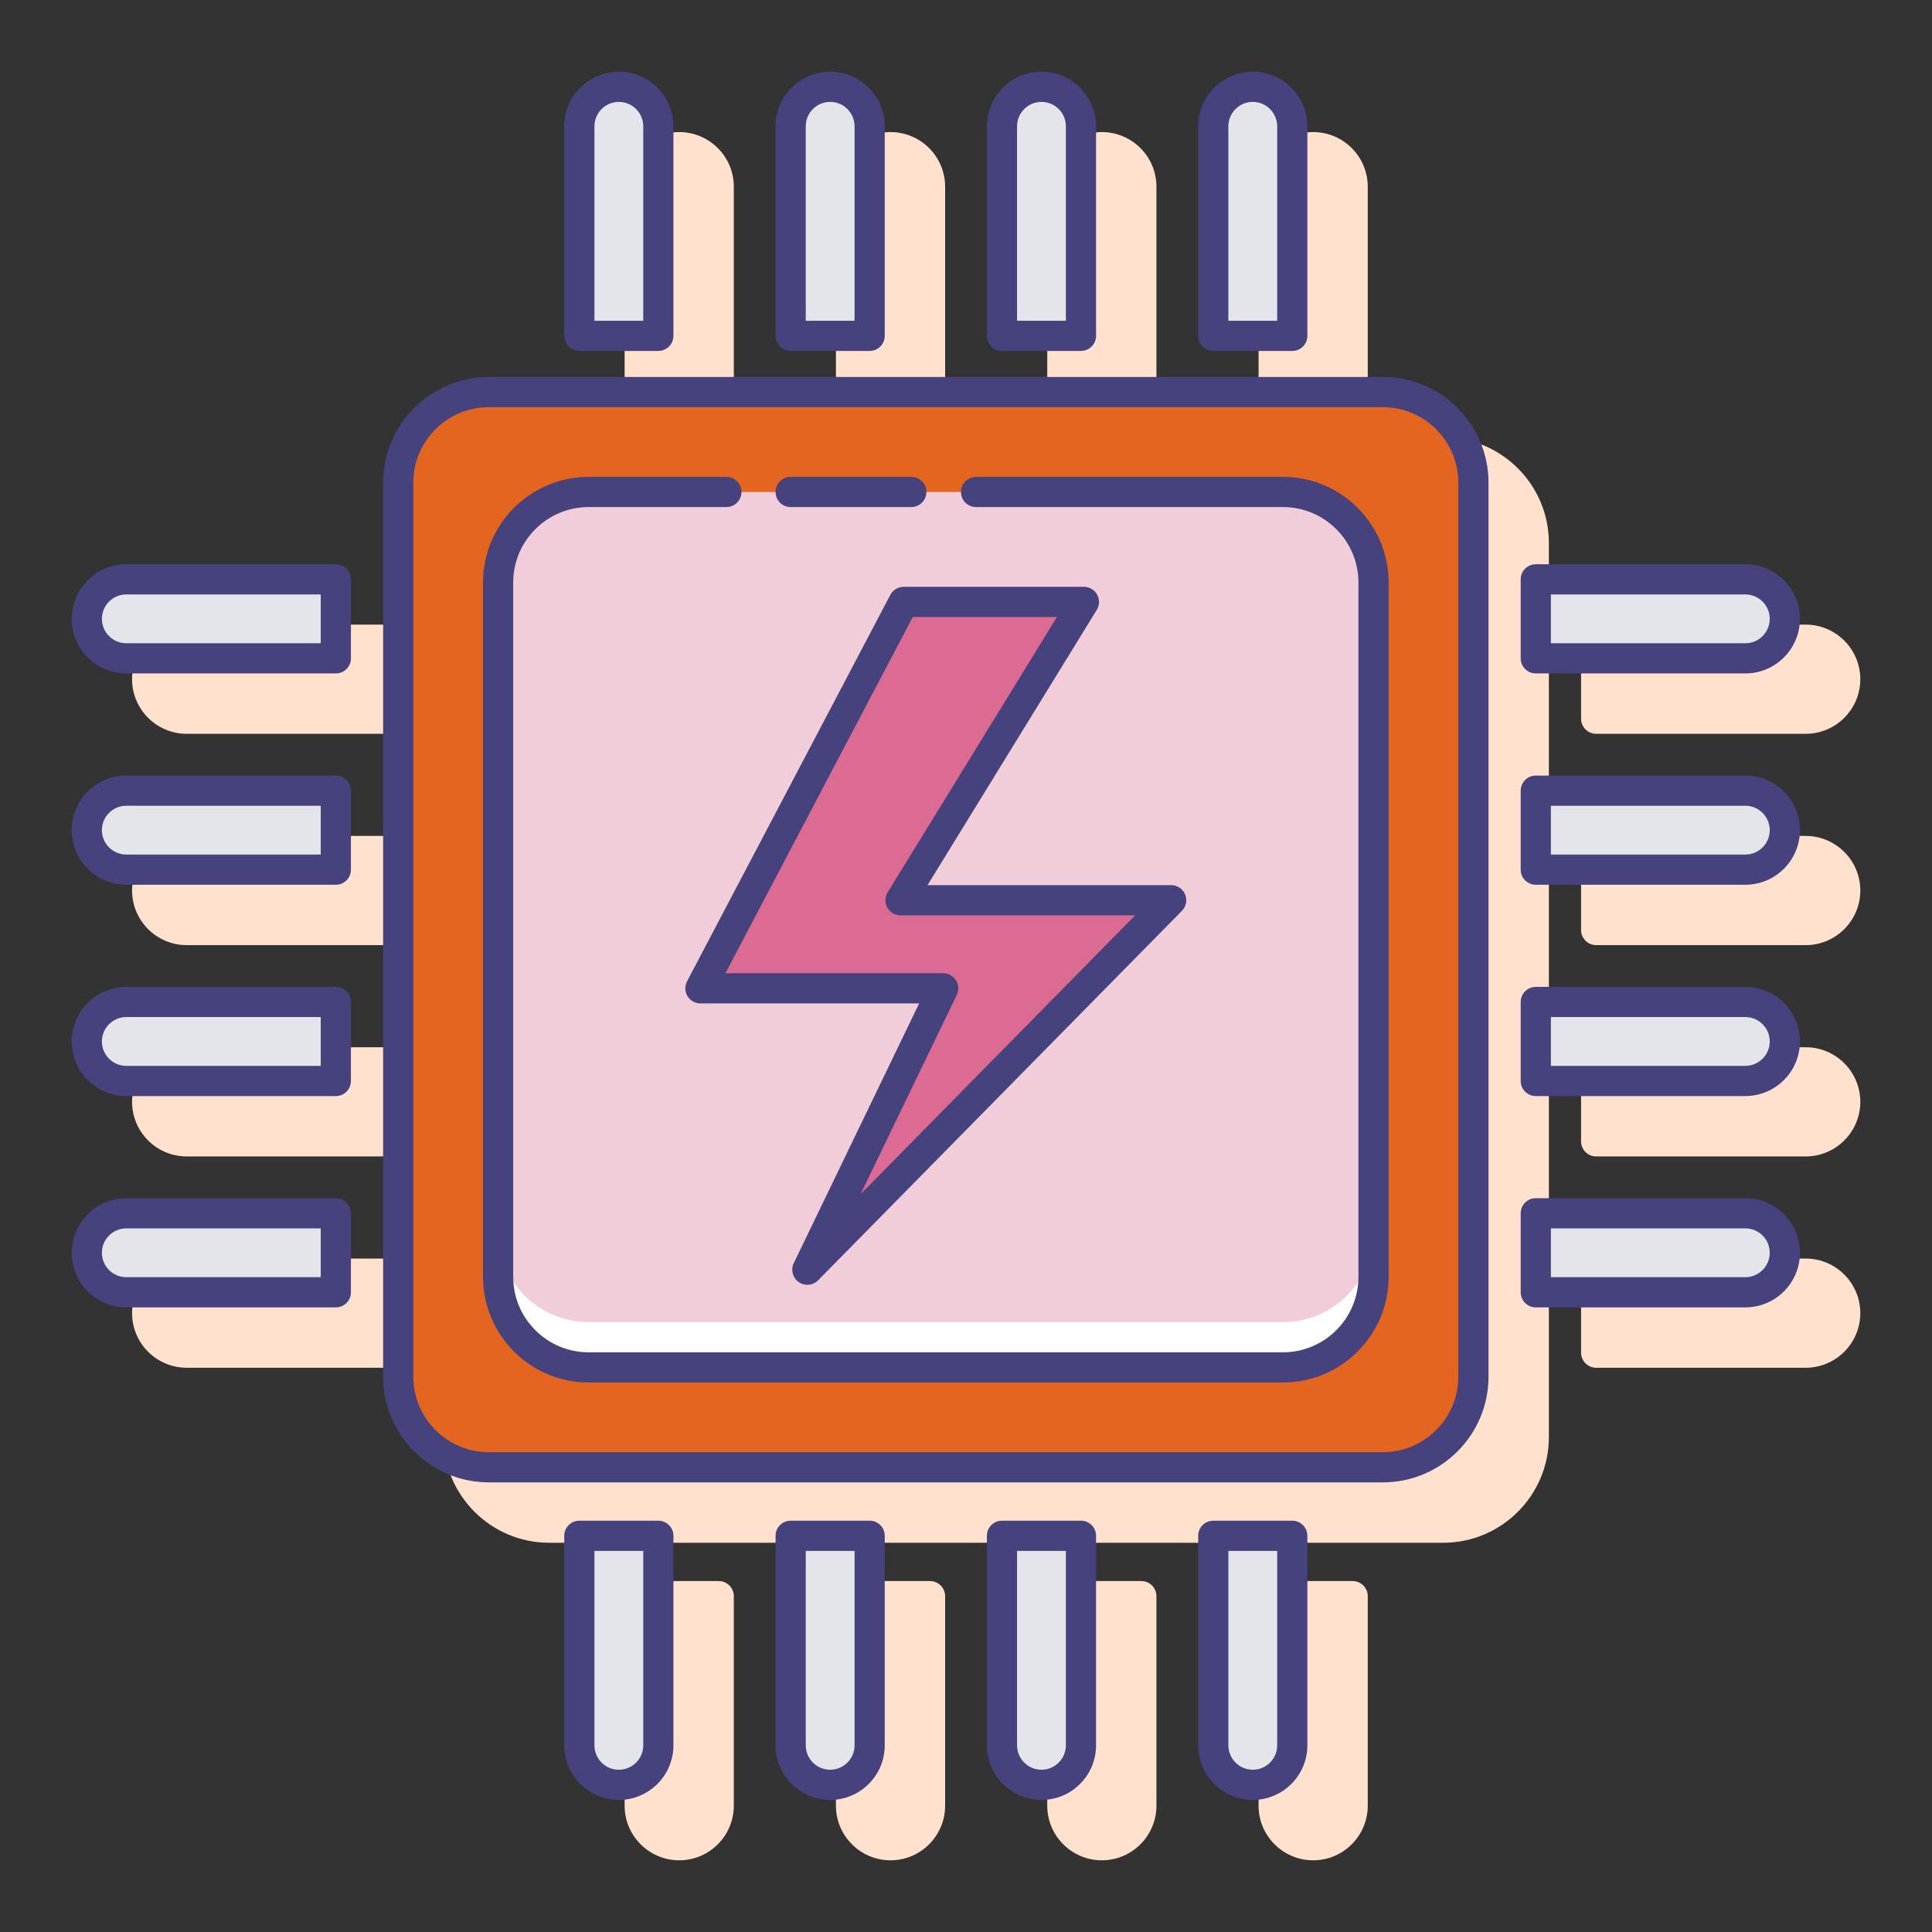
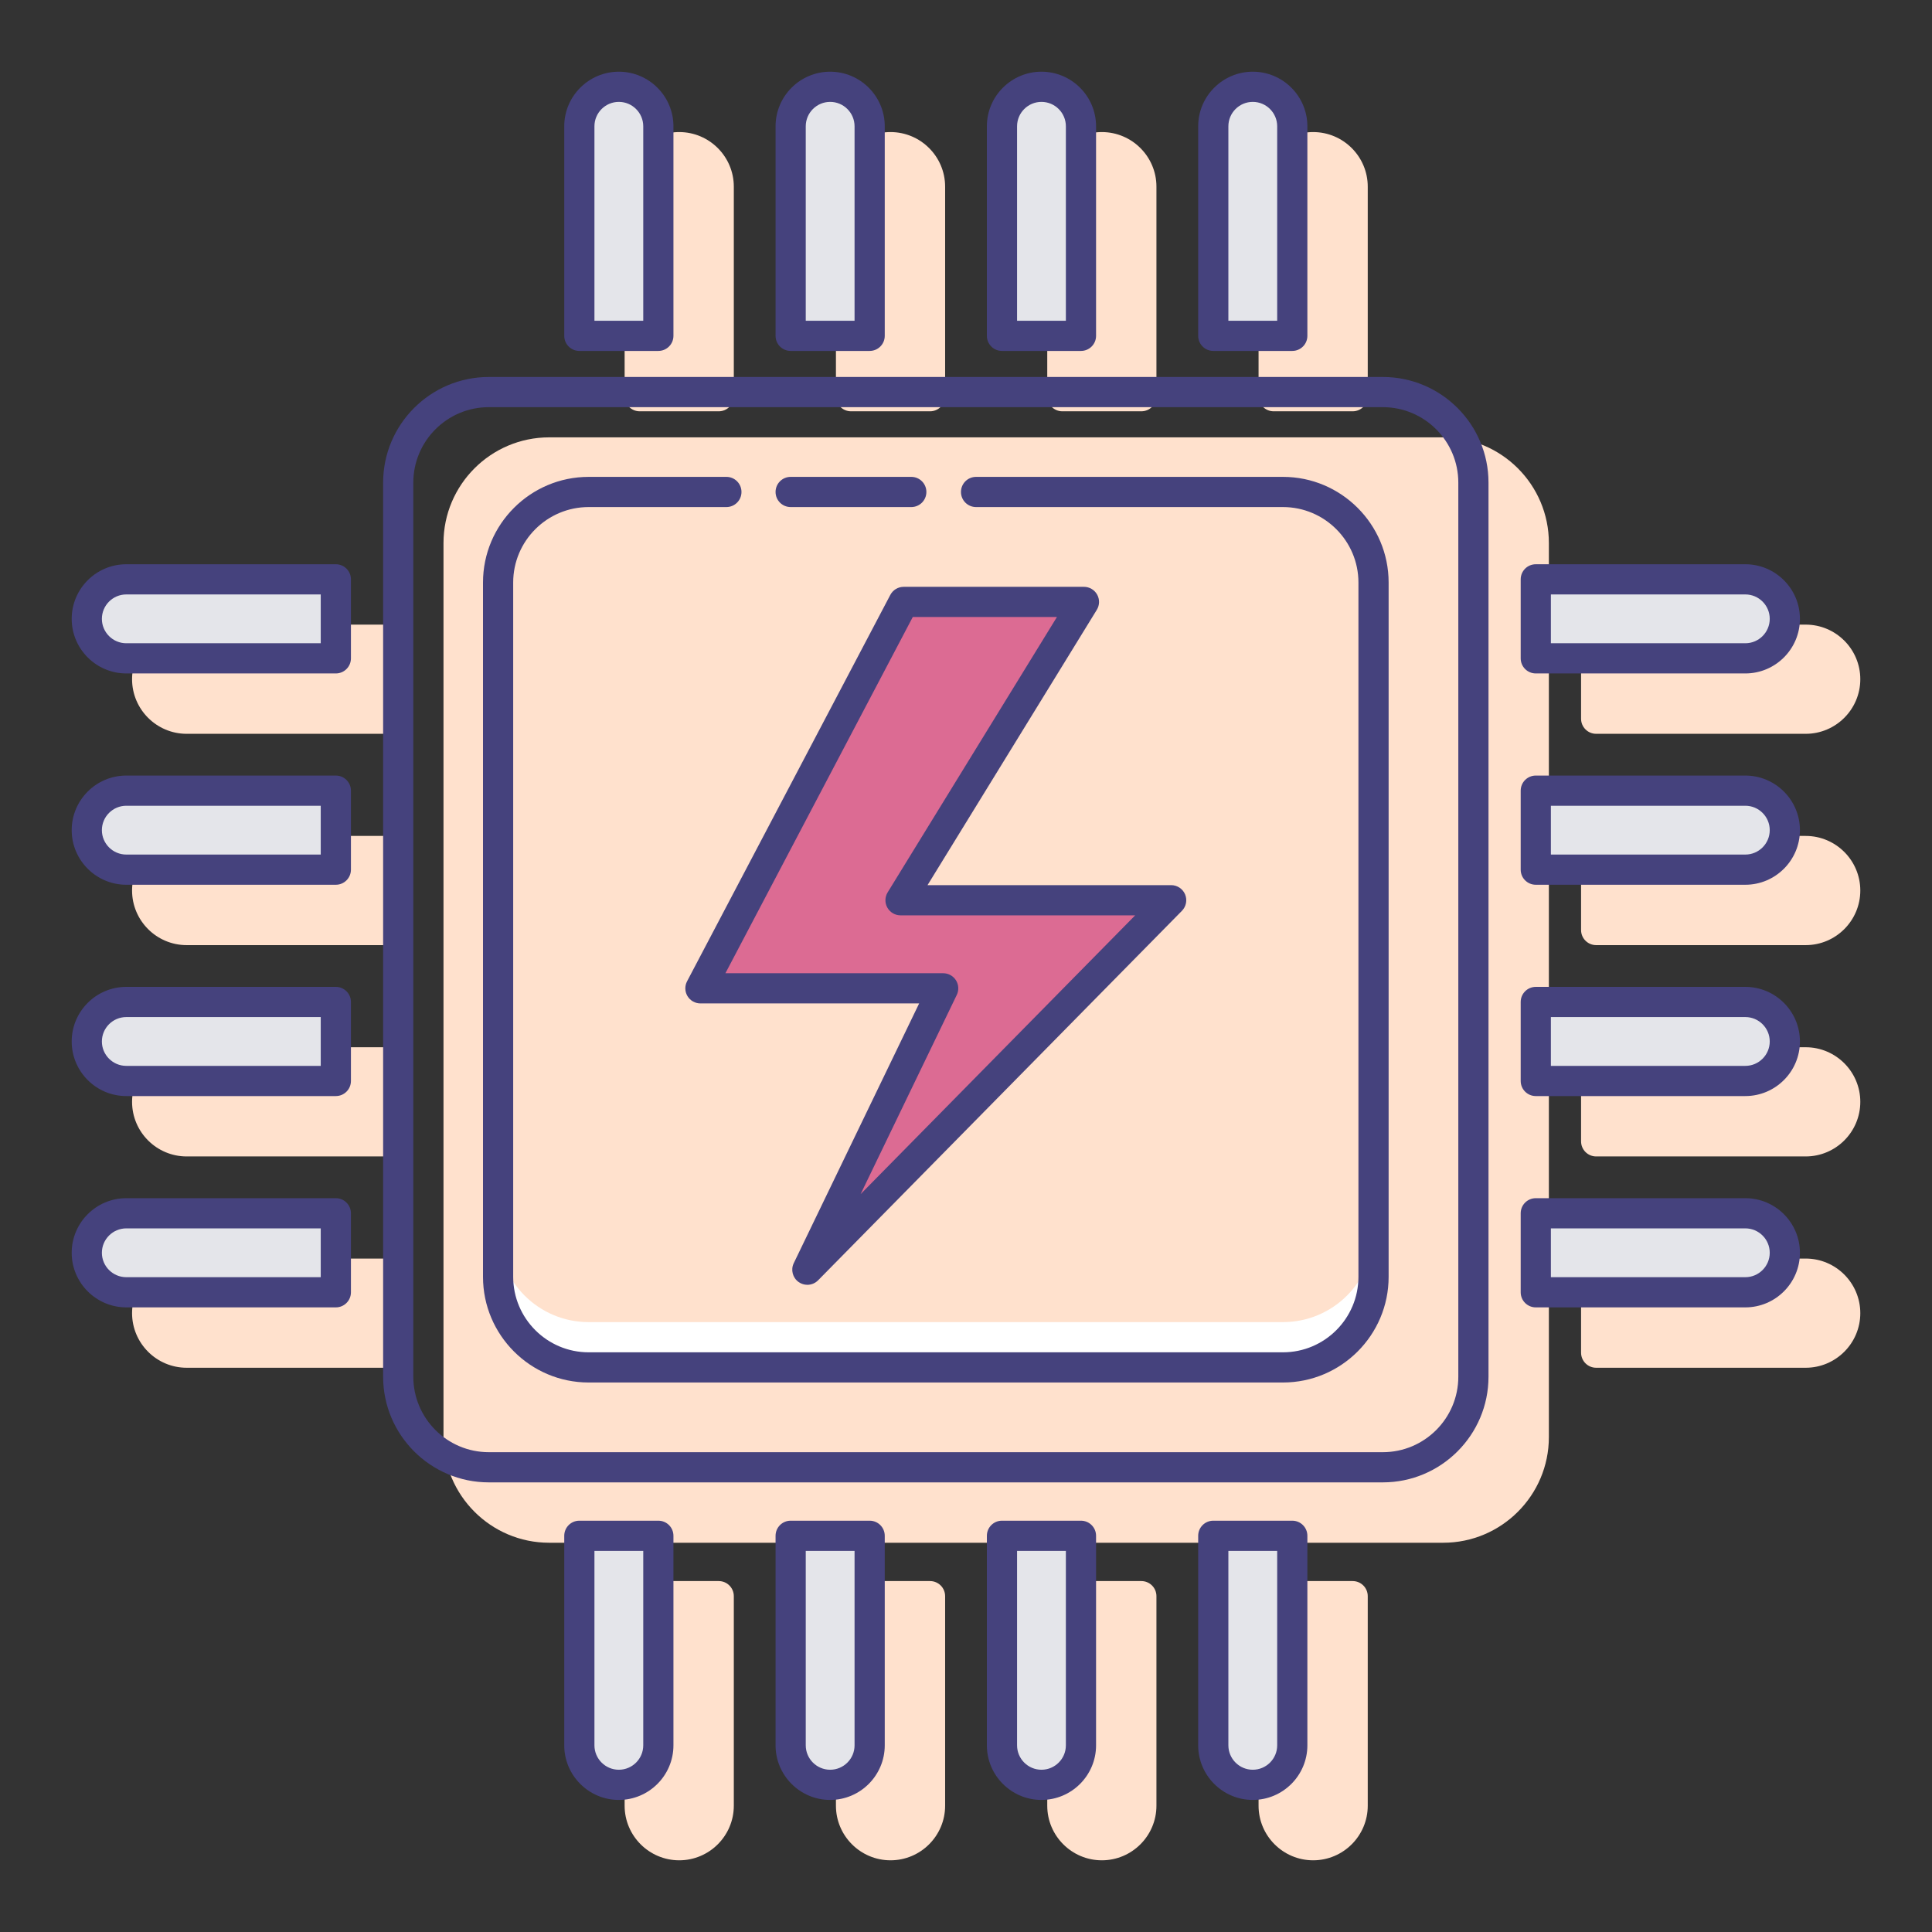
<svg xmlns="http://www.w3.org/2000/svg" id="Layer_1" x="0px" y="0px" viewBox="0 0 128 128" style="enable-background:new 0 0 128 128;" xml:space="preserve" width="128px" height="128px">
  <rect x="0" y="0" width="128" height="128" fill="#333333" stroke="none" />
  <style type="text/css">.st0 { fill: rgb(255, 225, 205); }.st1 { fill: rgb(130, 115, 220); }.st2 { fill: rgb(220, 107, 147); }.st3 { fill: rgb(255, 255, 255); }.st4 { fill: rgb(240, 205, 217); }.st5 { fill: rgb(227, 101, 32); }.st6 { fill: rgb(69, 66, 125); }.st7 { fill: rgb(228, 229, 234); }</style>
  <g>
    <g>
      <g>
        <path class="st0" d="M95.617,28.976H36.383c-3.859,0-7,3.141-7,7v59.235c0,3.859,3.141,7,7,7h59.234c3.859,0,7-3.141,7-7V35.976     C102.617,32.116,99.477,28.976,95.617,28.976z" />
      </g>
      <g>
        <path class="st0" d="M105.75,48.617h13.883c1.994,0,3.617-1.623,3.617-3.617s-1.623-3.617-3.617-3.617H105.75     c-0.553,0-1,0.447-1,1v5.234C104.75,48.17,105.197,48.617,105.75,48.617z" />
      </g>
      <g>
        <path class="st0" d="M119.633,55.383H105.75c-0.553,0-1,0.447-1,1v5.234c0,0.553,0.447,1,1,1h13.883     c1.994,0,3.617-1.623,3.617-3.617S121.627,55.383,119.633,55.383z" />
      </g>
      <g>
        <path class="st0" d="M119.633,69.383H105.75c-0.553,0-1,0.447-1,1v5.234c0,0.553,0.447,1,1,1h13.883     c1.994,0,3.617-1.623,3.617-3.617S121.627,69.383,119.633,69.383z" />
      </g>
      <g>
        <path class="st0" d="M119.633,83.383H105.75c-0.553,0-1,0.447-1,1v5.234c0,0.553,0.447,1,1,1h13.883     c1.994,0,3.617-1.623,3.617-3.617S121.627,83.383,119.633,83.383z" />
      </g>
      <g>
        <path class="st0" d="M26.25,41.383H12.367c-1.994,0-3.617,1.623-3.617,3.617s1.623,3.617,3.617,3.617H26.25c0.553,0,1-0.447,1-1     v-5.234C27.25,41.83,26.803,41.383,26.25,41.383z" />
      </g>
      <g>
        <path class="st0" d="M26.25,55.383H12.367c-1.994,0-3.617,1.623-3.617,3.617s1.623,3.617,3.617,3.617H26.25c0.553,0,1-0.447,1-1     v-5.234C27.25,55.83,26.803,55.383,26.25,55.383z" />
      </g>
      <g>
        <path class="st0" d="M26.25,69.383H12.367c-1.994,0-3.617,1.623-3.617,3.617s1.623,3.617,3.617,3.617H26.25c0.553,0,1-0.447,1-1     v-5.234C27.25,69.83,26.803,69.383,26.25,69.383z" />
      </g>
      <g>
        <path class="st0" d="M26.25,83.383H12.367c-1.994,0-3.617,1.623-3.617,3.617s1.623,3.617,3.617,3.617H26.25c0.553,0,1-0.447,1-1     v-5.234C27.25,83.83,26.803,83.383,26.25,83.383z" />
      </g>
      <g>
        <path class="st0" d="M89.617,104.75h-5.234c-0.553,0-1,0.447-1,1v13.883c0,1.994,1.623,3.617,3.617,3.617     s3.617-1.623,3.617-3.617V105.75C90.617,105.197,90.17,104.75,89.617,104.75z" />
      </g>
      <g>
        <path class="st0" d="M75.617,104.75h-5.234c-0.553,0-1,0.447-1,1v13.883c0,1.994,1.623,3.617,3.617,3.617     s3.617-1.623,3.617-3.617V105.75C76.617,105.197,76.17,104.75,75.617,104.75z" />
      </g>
      <g>
        <path class="st0" d="M61.617,104.75h-5.234c-0.553,0-1,0.447-1,1v13.883c0,1.994,1.623,3.617,3.617,3.617     s3.617-1.623,3.617-3.617V105.75C62.617,105.197,62.17,104.75,61.617,104.75z" />
      </g>
      <g>
        <path class="st0" d="M47.617,104.75h-5.234c-0.553,0-1,0.447-1,1v13.883c0,1.994,1.623,3.617,3.617,3.617     s3.617-1.623,3.617-3.617V105.75C48.617,105.197,48.17,104.75,47.617,104.75z" />
      </g>
      <g>
        <path class="st0" d="M84.383,27.25h5.234c0.553,0,1-0.447,1-1V12.367c0-1.994-1.623-3.617-3.617-3.617s-3.617,1.623-3.617,3.617     V26.25C83.383,26.803,83.83,27.25,84.383,27.25z" />
      </g>
      <g>
        <path class="st0" d="M70.383,27.25h5.234c0.553,0,1-0.447,1-1V12.367c0-1.994-1.623-3.617-3.617-3.617s-3.617,1.623-3.617,3.617     V26.25C69.383,26.803,69.83,27.25,70.383,27.25z" />
      </g>
      <g>
        <path class="st0" d="M56.383,27.25h5.234c0.553,0,1-0.447,1-1V12.367c0-1.994-1.623-3.617-3.617-3.617s-3.617,1.623-3.617,3.617     V26.25C55.383,26.803,55.83,27.25,56.383,27.25z" />
      </g>
      <g>
        <path class="st0" d="M42.383,27.25h5.234c0.553,0,1-0.447,1-1V12.367c0-1.994-1.623-3.617-3.617-3.617s-3.617,1.623-3.617,3.617     V26.25C41.383,26.803,41.83,27.25,42.383,27.25z" />
      </g>
    </g>
    <g>
-       <path class="st5" d="M91.618,25.976H32.382c-3.314,0-6,2.686-6,6v59.235c0,3.314,2.686,6,6,6h59.235c3.314,0,6-2.686,6-6V31.976    C97.618,28.662,94.931,25.976,91.618,25.976z" />
-       <path class="st4" d="M85,32.593H39c-3.314,0-6,2.686-6,6v46c0,3.314,2.686,6,6,6h46c3.314,0,6-2.686,6-6v-46    C91,35.28,88.314,32.593,85,32.593z" />
      <g>
        <path class="st3" d="M85,87.593H39c-3.314,0-6-2.686-6-6v3c0,3.314,2.686,6,6,6h46c3.314,0,6-2.686,6-6v-3     C91,84.907,88.314,87.593,85,87.593z" />
      </g>
      <g>
        <g>
          <path class="st7" d="M115.633,38.383H101.75v5.235h13.883c1.445,0,2.617-1.172,2.617-2.617      C118.25,39.554,117.079,38.383,115.633,38.383z" />
          <path class="st7" d="M115.633,52.383H101.75v5.235h13.883c1.445,0,2.617-1.172,2.617-2.617      C118.25,53.554,117.079,52.383,115.633,52.383z" />
          <path class="st7" d="M115.633,66.383H101.75v5.235h13.883c1.445,0,2.617-1.172,2.617-2.617S117.079,66.383,115.633,66.383z" />
          <path class="st7" d="M115.633,80.383H101.75v5.235h13.883c1.445,0,2.617-1.172,2.617-2.617      C118.25,81.555,117.079,80.383,115.633,80.383z" />
        </g>
        <g>
          <path class="st7" d="M8.367,38.383H22.25v5.235H8.367c-1.445,0-2.617-1.172-2.617-2.617C5.75,39.554,6.922,38.383,8.367,38.383z      " />
          <path class="st7" d="M8.367,52.383H22.25v5.235H8.367c-1.445,0-2.617-1.172-2.617-2.617C5.75,53.554,6.922,52.383,8.367,52.383z      " />
          <path class="st7" d="M8.367,66.383H22.25v5.235H8.367c-1.445,0-2.617-1.172-2.617-2.617S6.922,66.383,8.367,66.383z" />
          <path class="st7" d="M8.367,80.383H22.25v5.235H8.367c-1.445,0-2.617-1.172-2.617-2.617C5.75,81.555,6.922,80.383,8.367,80.383z      " />
        </g>
      </g>
      <g>
        <g>
          <path class="st7" d="M85.618,115.633V101.75l-5.235,0v13.883c0,1.445,1.172,2.617,2.617,2.617      C84.446,118.25,85.618,117.079,85.618,115.633z" />
          <path class="st7" d="M71.617,115.633l0-13.883h-5.235l0,13.883c0,1.445,1.172,2.617,2.617,2.617S71.617,117.079,71.617,115.633z      " />
          <path class="st7" d="M57.617,115.633l0-13.883h-5.235l0,13.883c0,1.445,1.172,2.617,2.617,2.617S57.617,117.079,57.617,115.633z      " />
          <path class="st7" d="M43.617,115.633l0-13.883l-5.235,0l0,13.883c0,1.445,1.172,2.617,2.617,2.617      S43.617,117.079,43.617,115.633z" />
        </g>
        <g>
          <path class="st7" d="M85.618,8.367l0,13.883l-5.235,0l0-13.883c0-1.445,1.172-2.617,2.617-2.617      C84.446,5.75,85.618,6.922,85.618,8.367z" />
          <path class="st7" d="M71.617,8.367V22.25l-5.235,0l0-13.883c0-1.445,1.172-2.617,2.617-2.617      C70.446,5.75,71.617,6.922,71.617,8.367z" />
          <path class="st7" d="M57.617,8.367l0,13.883l-5.235,0l0-13.883c0-1.445,1.172-2.617,2.617-2.617S57.617,6.922,57.617,8.367z" />
          <path class="st7" d="M43.617,8.367l0,13.883l-5.235,0l0-13.883c0-1.445,1.172-2.617,2.617-2.617S43.617,6.922,43.617,8.367z" />
        </g>
      </g>
      <g>
        <g>
          <polygon class="st2" points="59.871,39.879 71.814,39.879 59.662,59.643 77.595,59.643 53.492,84.122 62.49,65.479       46.405,65.479     " />
          <g>
            <path class="st6" d="M91.617,24.976H32.383c-3.859,0-7,3.141-7,7v59.235c0,3.859,3.141,7,7,7h59.234c3.859,0,7-3.141,7-7       V31.976C98.617,28.116,95.476,24.976,91.617,24.976z M96.617,91.211c0,2.757-2.243,5-5,5H32.383c-2.757,0-5-2.243-5-5V31.976       c0-2.757,2.243-5,5-5h59.234c2.757,0,5,2.243,5,5V91.211z" />
            <path class="st6" d="M85,31.594H64.667c-0.553,0-1,0.447-1,1s0.447,1,1,1H85c2.757,0,5,2.243,5,5v46c0,2.757-2.243,5-5,5H39       c-2.757,0-5-2.243-5-5v-46c0-2.757,2.243-5,5-5h9.125c0.553,0,1-0.447,1-1s-0.447-1-1-1H39c-3.859,0-7,3.141-7,7v46       c0,3.859,3.141,7,7,7h46c3.859,0,7-3.141,7-7v-46C92,34.734,88.859,31.594,85,31.594z" />
            <path class="st6" d="M52.383,33.594h7.992c0.553,0,1-0.447,1-1s-0.447-1-1-1h-7.992c-0.553,0-1,0.447-1,1       S51.83,33.594,52.383,33.594z" />
            <path class="st6" d="M101.75,44.617h13.883c1.994,0,3.617-1.623,3.617-3.617s-1.623-3.617-3.617-3.617H101.75       c-0.553,0-1,0.447-1,1v5.234C100.75,44.17,101.197,44.617,101.75,44.617z M102.75,39.383h12.883       c0.892,0,1.617,0.726,1.617,1.617s-0.726,1.617-1.617,1.617H102.75V39.383z" />
            <path class="st6" d="M115.633,51.383H101.75c-0.553,0-1,0.447-1,1v5.234c0,0.553,0.447,1,1,1h13.883       c1.994,0,3.617-1.623,3.617-3.617S117.627,51.383,115.633,51.383z M115.633,56.617H102.75v-3.234h12.883       c0.892,0,1.617,0.726,1.617,1.617S116.524,56.617,115.633,56.617z" />
            <path class="st6" d="M115.633,65.383H101.75c-0.553,0-1,0.447-1,1v5.234c0,0.553,0.447,1,1,1h13.883       c1.994,0,3.617-1.623,3.617-3.617S117.627,65.383,115.633,65.383z M115.633,70.617H102.75v-3.234h12.883       c0.892,0,1.617,0.726,1.617,1.617S116.524,70.617,115.633,70.617z" />
            <path class="st6" d="M115.633,79.383H101.75c-0.553,0-1,0.447-1,1v5.234c0,0.553,0.447,1,1,1h13.883       c1.994,0,3.617-1.623,3.617-3.617S117.627,79.383,115.633,79.383z M115.633,84.617H102.75v-3.234h12.883       c0.892,0,1.617,0.726,1.617,1.617S116.524,84.617,115.633,84.617z" />
            <path class="st6" d="M22.25,37.383H8.367c-1.994,0-3.617,1.623-3.617,3.617s1.623,3.617,3.617,3.617H22.25c0.553,0,1-0.447,1-1       v-5.234C23.25,37.83,22.803,37.383,22.25,37.383z M21.25,42.617H8.367c-0.892,0-1.617-0.726-1.617-1.617       s0.726-1.617,1.617-1.617H21.25V42.617z" />
            <path class="st6" d="M22.25,51.383H8.367c-1.994,0-3.617,1.623-3.617,3.617s1.623,3.617,3.617,3.617H22.25c0.553,0,1-0.447,1-1       v-5.234C23.25,51.83,22.803,51.383,22.25,51.383z M21.25,56.617H8.367c-0.892,0-1.617-0.726-1.617-1.617       s0.726-1.617,1.617-1.617H21.25V56.617z" />
            <path class="st6" d="M22.25,65.383H8.367c-1.994,0-3.617,1.623-3.617,3.617s1.623,3.617,3.617,3.617H22.25c0.553,0,1-0.447,1-1       v-5.234C23.25,65.83,22.803,65.383,22.25,65.383z M21.25,70.617H8.367c-0.892,0-1.617-0.726-1.617-1.617       s0.726-1.617,1.617-1.617H21.25V70.617z" />
            <path class="st6" d="M22.25,79.383H8.367c-1.994,0-3.617,1.623-3.617,3.617s1.623,3.617,3.617,3.617H22.25c0.553,0,1-0.447,1-1       v-5.234C23.25,79.83,22.803,79.383,22.25,79.383z M21.25,84.617H8.367c-0.892,0-1.617-0.726-1.617-1.617       s0.726-1.617,1.617-1.617H21.25V84.617z" />
            <path class="st6" d="M85.617,100.75h-5.234c-0.553,0-1,0.447-1,1v13.883c0,1.994,1.623,3.617,3.617,3.617       s3.617-1.623,3.617-3.617V101.75C86.617,101.197,86.17,100.75,85.617,100.75z M84.617,115.633c0,0.892-0.726,1.617-1.617,1.617       s-1.617-0.726-1.617-1.617V102.75h3.234V115.633z" />
            <path class="st6" d="M71.617,100.75h-5.234c-0.553,0-1,0.447-1,1v13.883c0,1.994,1.623,3.617,3.617,3.617       s3.617-1.623,3.617-3.617V101.75C72.617,101.197,72.17,100.75,71.617,100.75z M70.617,115.633c0,0.892-0.726,1.617-1.617,1.617       s-1.617-0.726-1.617-1.617V102.75h3.234V115.633z" />
            <path class="st6" d="M57.617,100.75h-5.234c-0.553,0-1,0.447-1,1v13.883c0,1.994,1.623,3.617,3.617,3.617       s3.617-1.623,3.617-3.617V101.75C58.617,101.197,58.17,100.75,57.617,100.75z M56.617,115.633c0,0.892-0.726,1.617-1.617,1.617       s-1.617-0.726-1.617-1.617V102.75h3.234V115.633z" />
            <path class="st6" d="M43.617,100.75h-5.234c-0.553,0-1,0.447-1,1v13.883c0,1.994,1.623,3.617,3.617,3.617       s3.617-1.623,3.617-3.617V101.75C44.617,101.197,44.17,100.75,43.617,100.75z M42.617,115.633c0,0.892-0.726,1.617-1.617,1.617       s-1.617-0.726-1.617-1.617V102.75h3.234V115.633z" />
            <path class="st6" d="M80.383,23.25h5.234c0.553,0,1-0.447,1-1V8.367c0-1.994-1.623-3.617-3.617-3.617s-3.617,1.623-3.617,3.617       V22.25C79.383,22.803,79.83,23.25,80.383,23.25z M81.383,8.367c0-0.892,0.726-1.617,1.617-1.617s1.617,0.726,1.617,1.617V21.25       h-3.234V8.367z" />
            <path class="st6" d="M66.383,23.25h5.234c0.553,0,1-0.447,1-1V8.367c0-1.994-1.623-3.617-3.617-3.617s-3.617,1.623-3.617,3.617       V22.25C65.383,22.803,65.83,23.25,66.383,23.25z M67.383,8.367c0-0.892,0.726-1.617,1.617-1.617s1.617,0.726,1.617,1.617V21.25       h-3.234V8.367z" />
            <path class="st6" d="M52.383,23.25h5.234c0.553,0,1-0.447,1-1V8.367c0-1.994-1.623-3.617-3.617-3.617s-3.617,1.623-3.617,3.617       V22.25C51.383,22.803,51.83,23.25,52.383,23.25z M53.383,8.367c0-0.892,0.726-1.617,1.617-1.617s1.617,0.726,1.617,1.617V21.25       h-3.234V8.367z" />
            <path class="st6" d="M38.383,23.25h5.234c0.553,0,1-0.447,1-1V8.367c0-1.994-1.623-3.617-3.617-3.617s-3.617,1.623-3.617,3.617       V22.25C37.383,22.803,37.83,23.25,38.383,23.25z M39.383,8.367c0-0.892,0.726-1.617,1.617-1.617s1.617,0.726,1.617,1.617V21.25       h-3.234V8.367z" />
            <path class="st6" d="M72.687,39.391c-0.177-0.315-0.511-0.512-0.873-0.512H59.871c-0.371,0-0.712,0.206-0.885,0.534       L45.52,65.014c-0.163,0.311-0.152,0.683,0.028,0.982c0.182,0.3,0.506,0.483,0.856,0.483h14.492l-8.307,17.208       c-0.213,0.44-0.075,0.971,0.324,1.252c0.174,0.123,0.376,0.183,0.576,0.183c0.26,0,0.519-0.102,0.713-0.299l24.104-24.479       c0.282-0.287,0.365-0.716,0.21-1.088c-0.156-0.371-0.52-0.613-0.923-0.613H61.451l11.215-18.241       C72.856,40.094,72.864,39.707,72.687,39.391z M58.81,59.12c-0.19,0.309-0.198,0.695-0.021,1.012       c0.177,0.315,0.511,0.512,0.873,0.512h15.546L57.018,79.114l6.372-13.2c0.149-0.31,0.13-0.675-0.054-0.966       c-0.183-0.292-0.503-0.469-0.847-0.469H48.061l12.413-23.601h9.551L58.81,59.12z" />
          </g>
        </g>
      </g>
    </g>
  </g>
</svg>